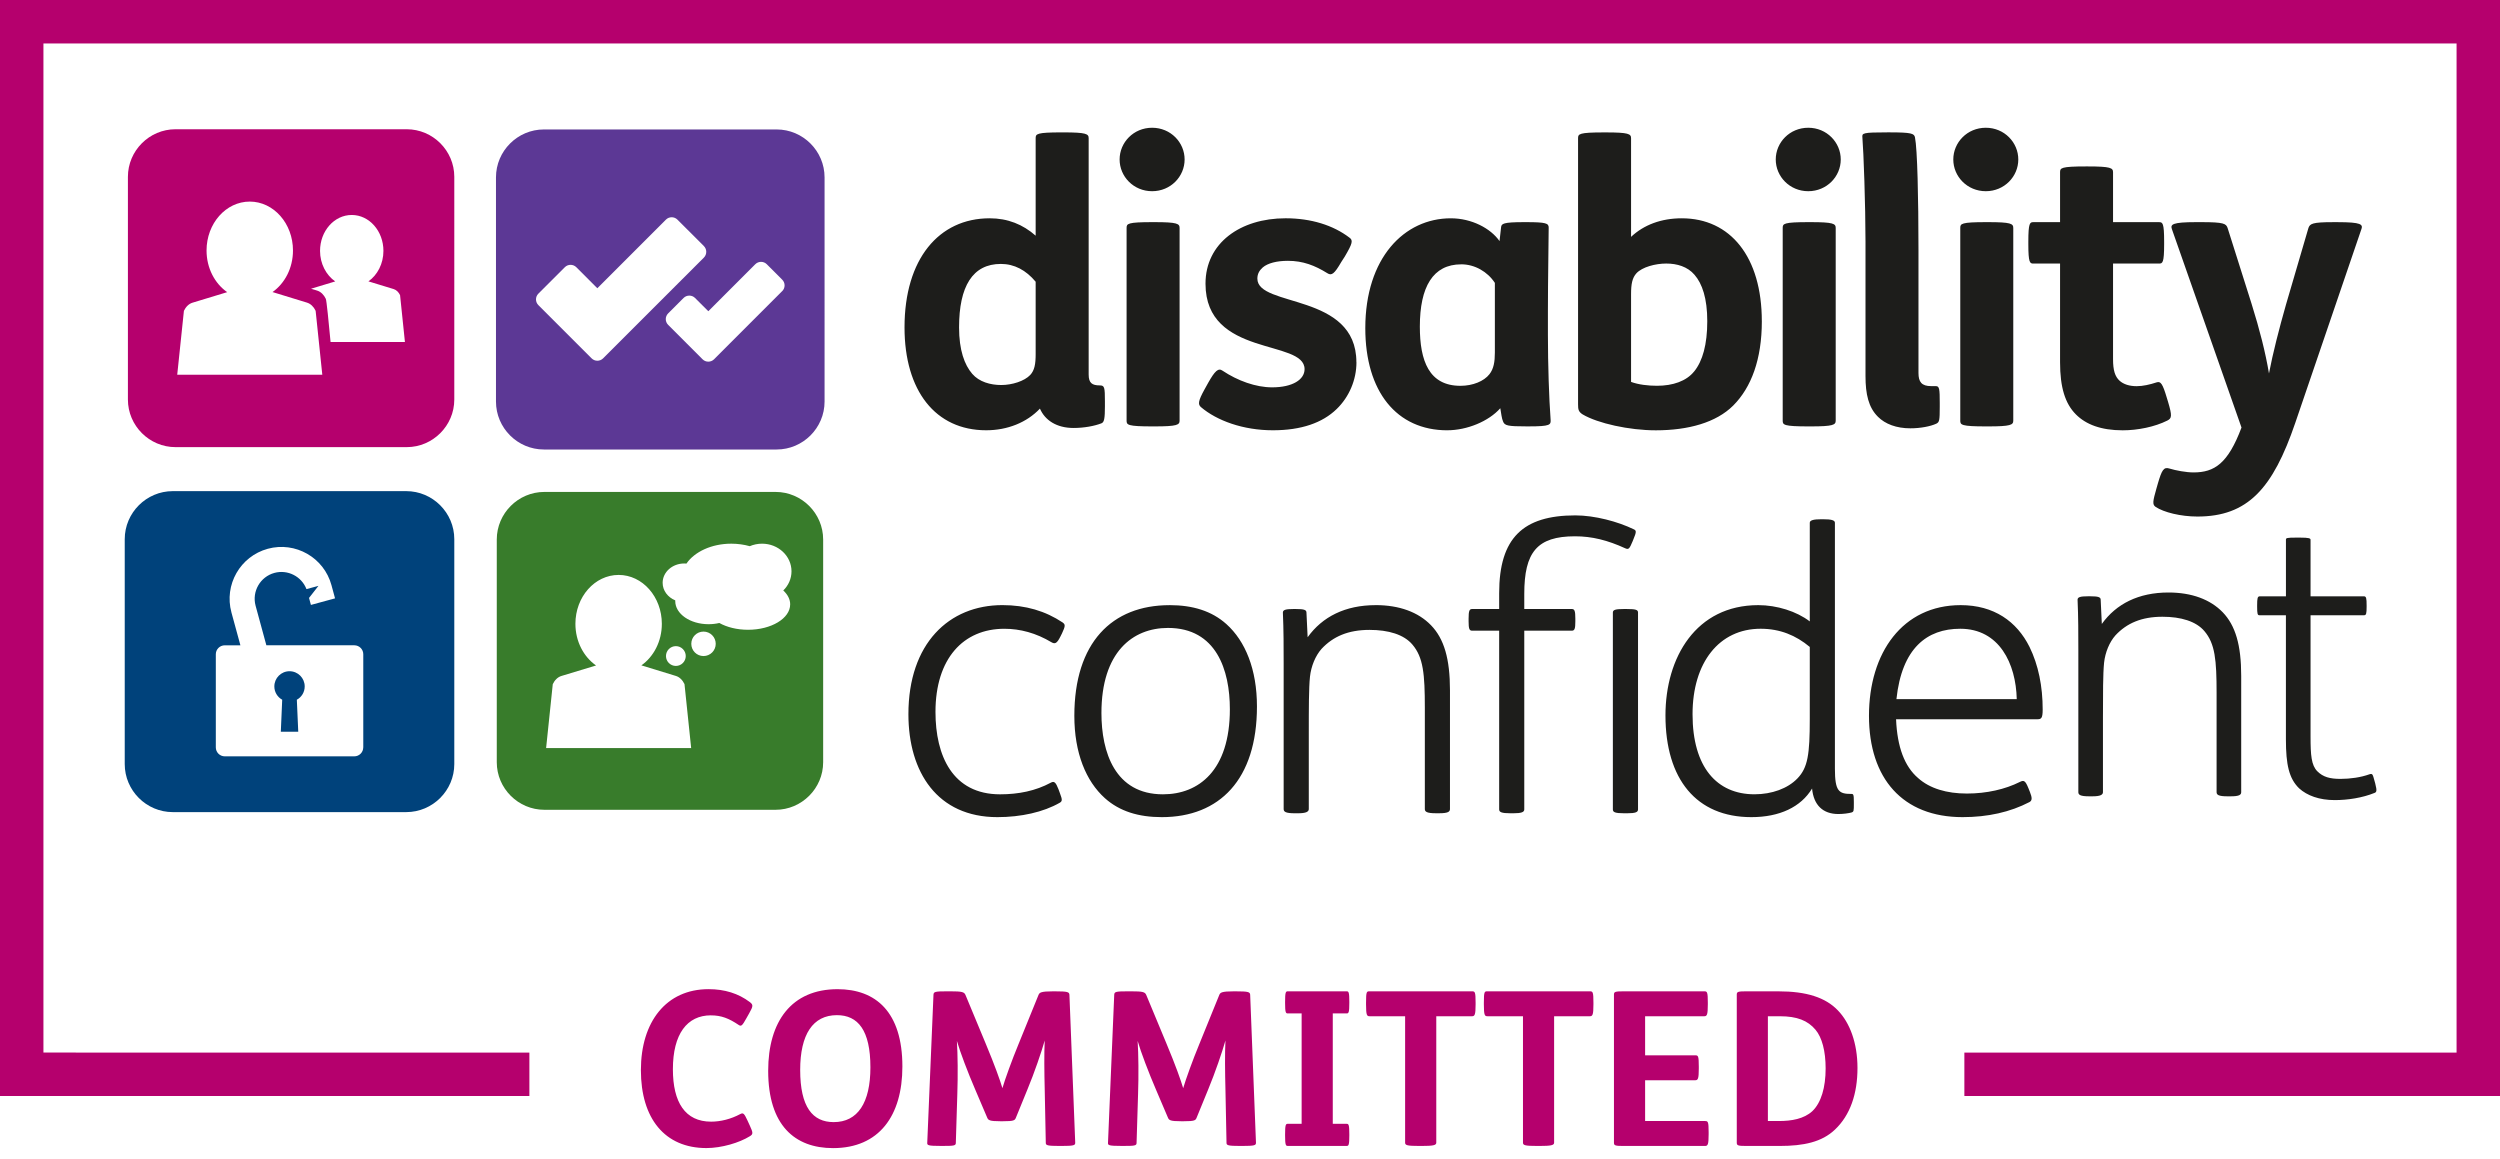
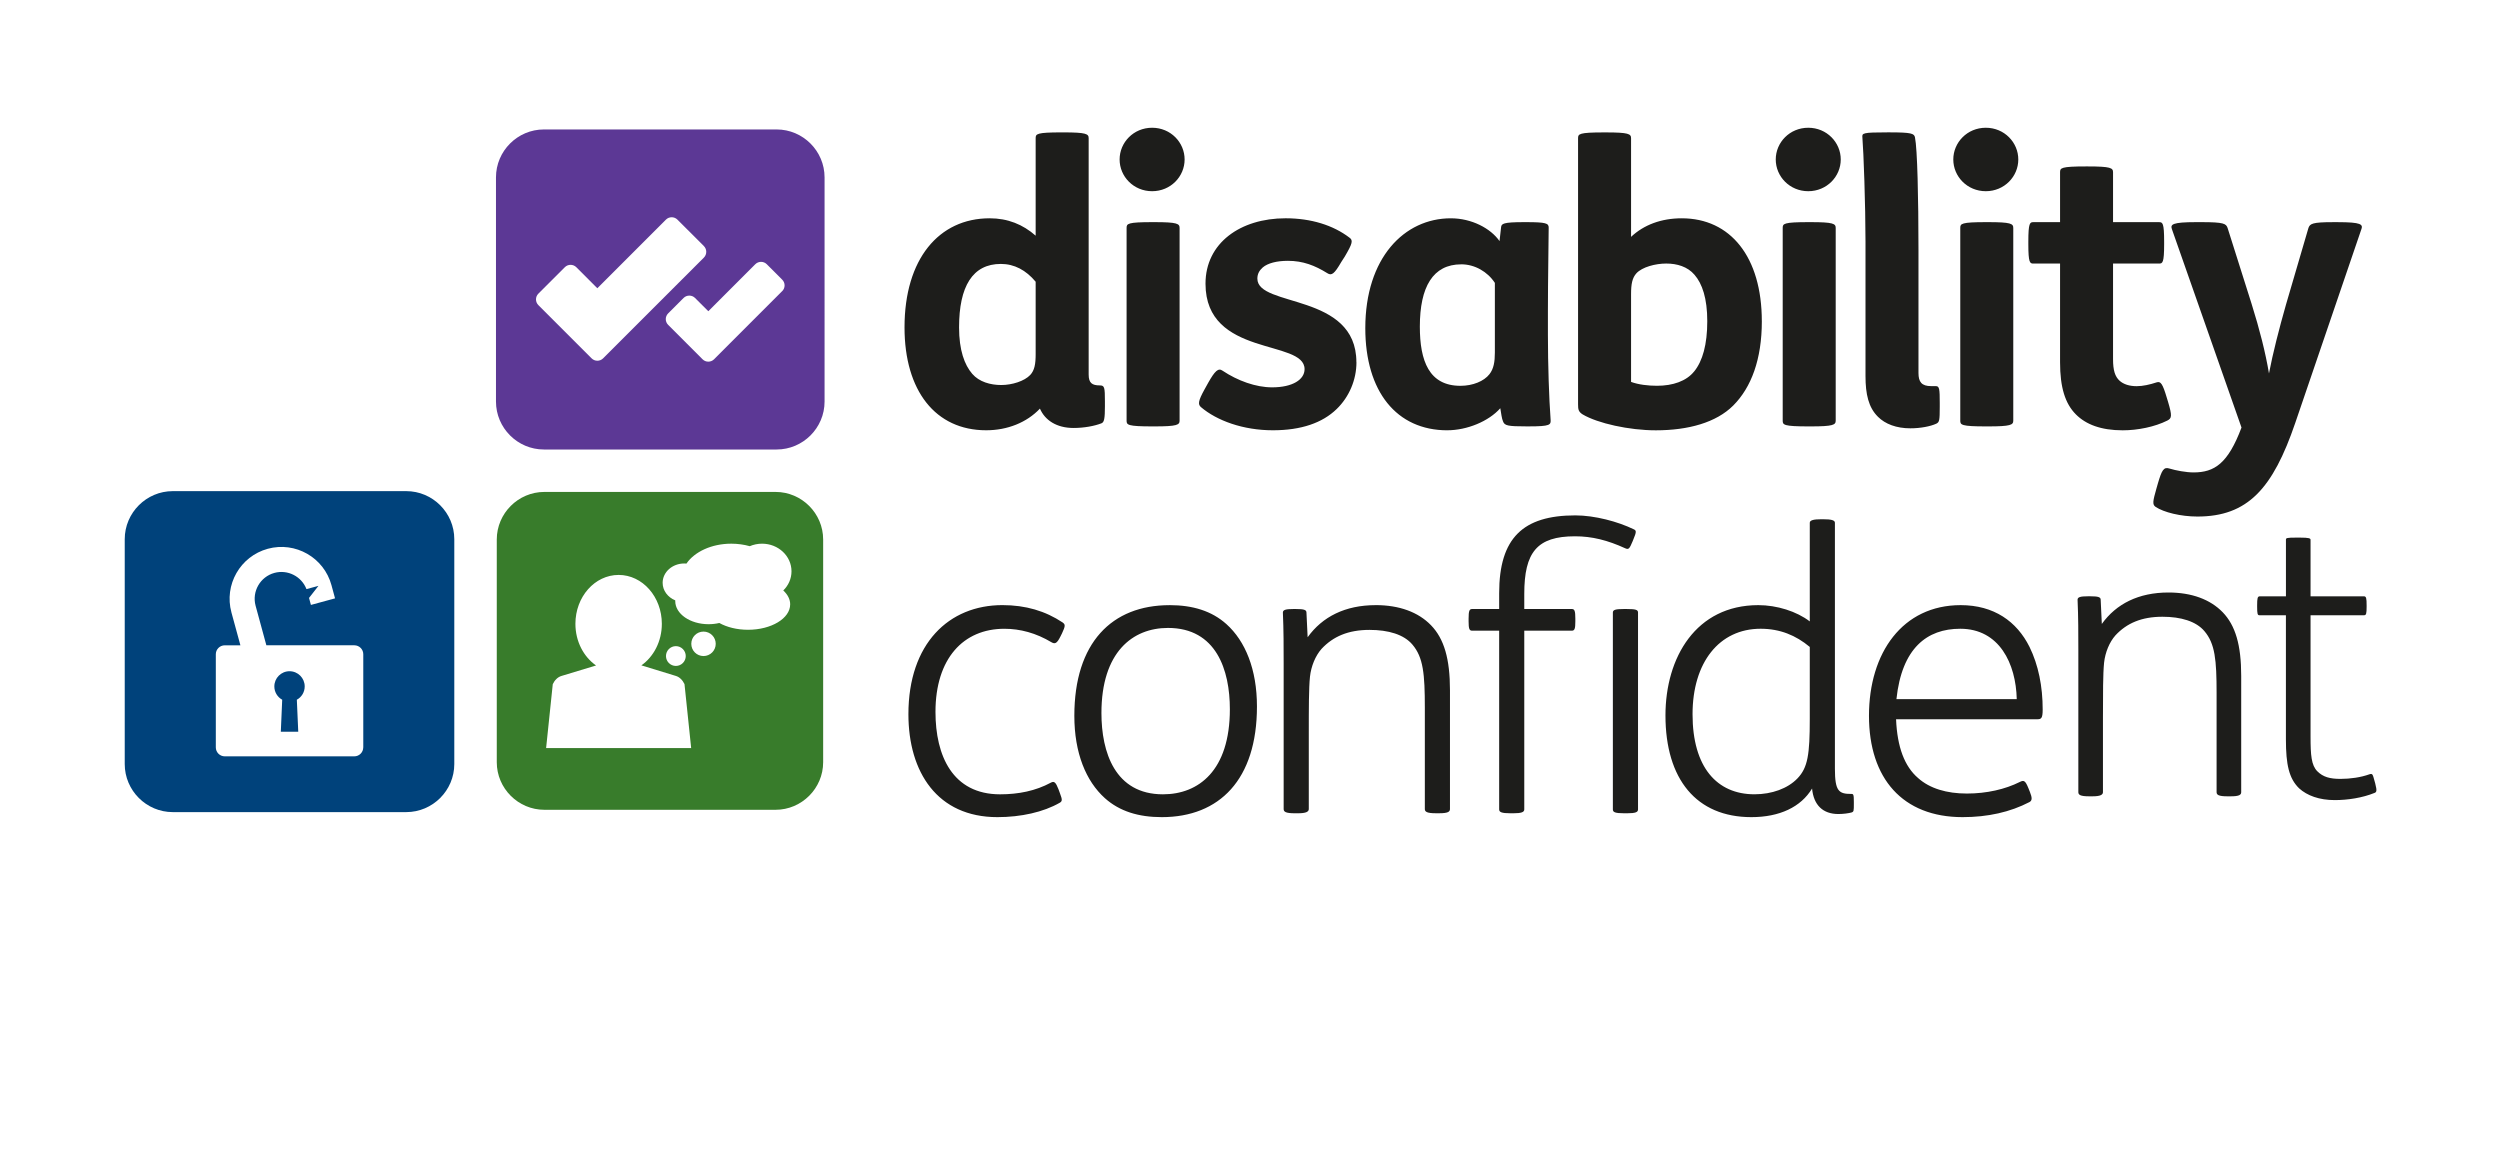
<svg xmlns="http://www.w3.org/2000/svg" id="Layer_1" width="110" height="51" version="1.1" viewBox="0 0 110 51">
  <defs>
    <style>
      .st0 {
        fill: #387c2b;
      }

      .st1 {
        fill: #1d1d1b;
      }

      .st2 {
        fill: #b5006d;
      }

      .st3 {
        fill: #00427b;
      }

      .st4 {
        fill: #5c3895;
      }
    </style>
  </defs>
-   <path class="st2" d="M54.384,43.618h-.075c-.577,0-.614.057-.661.16l-.879,2.164c-.293.709-.595,1.55-.709,1.937-.104-.349-.33-.993-.737-1.965l-.888-2.136c-.057-.132-.151-.16-.671-.16h-.114c-.567,0-.615.019-.624.151l-.274,6.51c-.01.113.028.142.605.142h.057c.51,0,.595-.009.595-.133l.066-2.154c.028-.794.019-1.758-.019-2.334.142.491.482,1.389.812,2.155l.52,1.219c.047.113.094.161.586.161h.104c.491,0,.529-.038.576-.161l.51-1.247c.302-.728.615-1.644.756-2.145-.029.558-.019,1.408,0,2.164l.047,2.343c0,.104.066.133.605.133h.076c.567,0,.615-.029.615-.142l-.255-6.51c-.01-.122-.076-.151-.624-.151ZM36.852,43.524c-2.022,0-3.052,1.417-3.052,3.591,0,2.4,1.172,3.402,2.854,3.402,2.022,0,3.051-1.417,3.051-3.591,0-2.4-1.171-3.402-2.853-3.402ZM36.682,49.373c-.927,0-1.474-.661-1.474-2.296,0-1.559.557-2.41,1.616-2.41.926,0,1.474.661,1.474,2.296,0,1.559-.557,2.41-1.615,2.41ZM59.256,43.618h-2.598c-.085,0-.114.047-.114.463v.047c0,.415.029.463.114.463h.614v4.857h-.614c-.085,0-.114.048-.114.463v.047c0,.416.029.463.114.463h2.598c.086,0,.114-.047.114-.463v-.047c0-.415-.028-.463-.114-.463h-.614v-4.857h.614c.086,0,.114-.047.114-.463v-.047c0-.416-.028-.463-.114-.463ZM31.279,44.676c.463,0,.794.133,1.228.425.114.076.161.01.331-.292l.123-.218c.18-.321.189-.378.029-.501-.501-.378-1.106-.567-1.814-.567-1.862,0-2.977,1.436-2.977,3.562s1.049,3.43,2.882,3.43c.671,0,1.455-.236,1.909-.519.16-.094.142-.161,0-.473l-.104-.227c-.142-.302-.18-.35-.321-.274-.406.218-.86.331-1.276.331-1.143,0-1.682-.85-1.682-2.306,0-1.55.624-2.372,1.673-2.372ZM46.431,43.618h-.076c-.576,0-.614.057-.661.16l-.879,2.164c-.293.709-.596,1.55-.709,1.937-.104-.349-.331-.993-.737-1.965l-.888-2.136c-.057-.132-.152-.16-.671-.16h-.114c-.567,0-.613.019-.623.151l-.274,6.51c-.009.113.028.142.605.142h.057c.51,0,.595-.009.595-.133l.066-2.154c.028-.794.019-1.758-.019-2.334.142.491.482,1.389.813,2.155l.52,1.219c.048.113.095.161.585.161h.104c.491,0,.529-.038.577-.161l.509-1.247c.303-.728.615-1.644.757-2.145-.028.558-.019,1.408,0,2.164l.047,2.343c0,.104.066.133.604.133h.076c.568,0,.615-.029.615-.142l-.255-6.51c-.01-.122-.076-.151-.624-.151ZM0,0v48.225h23.293v-1.912H1.911V1.911h106.178v44.402h-21.657v1.912h23.568V0H0ZM78.26,43.618h-1.417c-.368,0-.425.019-.425.142v6.52c0,.123.057.142.425.142h1.465c1.049,0,1.852-.17,2.428-.718.672-.633.993-1.578.993-2.712,0-1.106-.34-1.994-.86-2.532-.548-.577-1.399-.841-2.608-.841ZM79.743,48.891c-.368.34-.917.434-1.464.434h-.492v-4.61h.529c.755,0,1.228.189,1.568.595.284.339.444.935.444,1.7,0,.841-.198,1.512-.585,1.881ZM7.722,5.687c-1.151,0-2.094.942-2.094,2.094v9.799c0,1.151.943,2.094,2.094,2.094h10.173c1.151,0,2.094-.943,2.094-2.094V7.781c0-1.152-.943-2.094-2.094-2.094H7.722ZM7.798,16.489l.294-2.812c.082-.174.215-.31.38-.359l1.524-.463c-.543-.378-.908-1.055-.908-1.833,0-1.188.851-2.152,1.902-2.152s1.901.964,1.901,2.152c0,.774-.361,1.448-.9,1.829l1.517.465c.164.05.298.186.38.361l.293,2.812h-6.383ZM14.545,15.048c-.075-.81-.18-1.871-.21-1.9-.082-.174-.216-.312-.381-.362l-.268-.082,1.063-.321c-.399-.279-.667-.777-.667-1.344,0-.873.624-1.58,1.395-1.58s1.394.707,1.394,1.58c0,.565-.264,1.062-.66,1.341l1.112.34c.121.038.219.138.28.266l.214,2.063h-3.274ZM69.949,43.618h-4.498c-.132,0-.161,0-.161.501v.076c0,.482.038.52.161.52h1.56v5.565c0,.113.094.142.624.142h.104c.501,0,.642-.029.642-.142v-5.565h1.569c.123,0,.161-.057.161-.52v-.076c0-.482-.029-.501-.161-.501ZM75.021,49.325h-2.636v-1.794h2.202c.123,0,.16-.058.16-.52v-.076c0-.482-.028-.501-.16-.501h-2.202v-1.719h2.598c.123,0,.161-.057.161-.52v-.076c0-.482-.029-.501-.161-.501h-3.544c-.368,0-.425.019-.425.142v6.52c0,.123.057.142.425.142h3.581c.123,0,.16-.057.16-.519v-.076c0-.481-.028-.501-.16-.501ZM64.764,43.618h-4.498c-.132,0-.16,0-.16.501v.076c0,.482.038.52.16.52h1.559v5.565c0,.113.095.142.624.142h.104c.501,0,.643-.029.643-.142v-5.565h1.569c.123,0,.161-.057.161-.52v-.076c0-.482-.028-.501-.161-.501Z" />
  <path class="st4" d="M34.172,5.696h-10.241c-1.159,0-2.108.948-2.108,2.108v9.865c0,1.16.949,2.109,2.108,2.109h10.241c1.16,0,2.109-.948,2.109-2.109V7.804c0-1.16-.949-2.108-2.109-2.108M26.536,15.768c-.139.139-.366.139-.505,0l-2.343-2.343c-.139-.139-.139-.365,0-.504l1.165-1.164c.138-.139.366-.139.505,0l.925.926,3.019-3.02c.139-.139.366-.139.504,0l1.166,1.165c.138.14.138.366,0,.505l-4.436,4.435ZM34.415,12.81l-2.319,2.319h0s-.678.68-.678.68c-.14.139-.367.139-.505,0l-1.514-1.515c-.14-.139-.14-.365,0-.505l.678-.678c.139-.139.366-.139.505,0l.584.583,2.067-2.068c.139-.139.366-.139.505,0l.679.68c.14.138.14.365,0,.504" />
  <path class="st1" d="M46.761,27.392c-.767-.511-1.634-.767-2.656-.767-2.348,0-4.135,1.686-4.135,4.801,0,2.553,1.276,4.528,3.915,4.528,1.038,0,2.026-.221,2.74-.631.12-.067.12-.136.017-.407l-.068-.187c-.12-.307-.188-.375-.341-.29-.664.358-1.414.511-2.23.511-2.093,0-2.842-1.702-2.842-3.625,0-2.35,1.226-3.659,3.03-3.659.698,0,1.396.186,2.077.595.153.086.238.052.391-.255l.068-.136c.152-.324.152-.391.034-.477ZM48.616,17.843v-.187c0-.613-.017-.698-.222-.698-.339,0-.493-.103-.493-.477V6.081c0-.188-.102-.256-1.107-.256h-.085c-1.106,0-1.14.068-1.14.256v4.289c-.561-.494-1.225-.765-2.025-.765-2.23,0-3.745,1.787-3.745,4.8,0,2.79,1.362,4.527,3.592,4.527.936,0,1.787-.341,2.366-.953.221.511.731.852,1.481.852.459,0,.919-.086,1.226-.205.119-.05.153-.188.153-.783ZM45.569,15.579c0,.443-.05.716-.238.919-.256.272-.799.443-1.276.443s-.971-.137-1.277-.493c-.34-.393-.579-1.04-.579-2.043,0-1.805.595-2.792,1.838-2.792.596,0,1.106.274,1.532.783v3.183ZM87.375,8.413c.817,0,1.43-.647,1.43-1.396s-.613-1.396-1.43-1.396-1.43.647-1.43,1.396.613,1.396,1.43,1.396ZM87.392,9.774c-1.106,0-1.14.068-1.14.256v8.476c0,.188.034.256,1.14.256h.086c1.003,0,1.106-.068,1.106-.256v-8.476c0-.188-.103-.256-1.106-.256h-.086ZM50.693,8.413c.817,0,1.43-.647,1.43-1.396s-.613-1.396-1.43-1.396-1.43.647-1.43,1.396.613,1.396,1.43,1.396ZM79.563,8.413c.817,0,1.43-.647,1.43-1.396s-.613-1.396-1.43-1.396-1.43.647-1.43,1.396.613,1.396,1.43,1.396ZM51.459,26.627c-2.536,0-4.188,1.652-4.188,4.868,0,1.634.511,2.876,1.345,3.625.647.579,1.482.834,2.502.834,2.536,0,4.188-1.65,4.188-4.869,0-1.634-.511-2.876-1.345-3.625-.647-.579-1.481-.834-2.502-.834ZM51.169,34.95c-2.111,0-2.706-1.855-2.706-3.575,0-2.689,1.378-3.746,2.928-3.746,2.128,0,2.723,1.856,2.723,3.576,0,2.706-1.379,3.745-2.945,3.745ZM63.681,18.932c.867,0,1.821-.392,2.332-.97.034.204.068.475.12.578.068.188.204.221,1.038.221h.085c.97,0,.987-.068.97-.307-.068-.919-.118-2.399-.118-3.727v-1.038c0-1.396.034-3.115.034-3.677,0-.187-.12-.238-.987-.238h-.102c-.919,0-.987.069-1.005.222l-.069.612c-.391-.561-1.225-1.003-2.144-1.003-2.043,0-3.762,1.736-3.762,4.834,0,2.791,1.379,4.494,3.609,4.494ZM64.293,11.63c.596,0,1.158.323,1.481.817v3.064c0,.409-.051.715-.238.954-.238.307-.732.511-1.276.511-1.379,0-1.787-1.09-1.787-2.605,0-1.753.579-2.74,1.821-2.74ZM79.579,9.774c-1.106,0-1.14.068-1.14.256v8.476c0,.188.034.256,1.14.256h.086c1.002,0,1.106-.068,1.106-.256v-8.476c0-.188-.103-.256-1.106-.256h-.086ZM50.71,9.774c-1.106,0-1.14.068-1.14.256v8.476c0,.188.034.256,1.14.256h.086c1.004,0,1.106-.068,1.106-.256v-8.476c0-.188-.102-.256-1.106-.256h-.086ZM95.413,26.07c-1.316,0-2.3.5-2.933,1.384l-.05-1.067c0-.116-.116-.15-.45-.15h-.116c-.318,0-.451.033-.451.15.034.75.034,1.518.034,2.201v6.266c0,.118.083.184.482.184h.134c.35,0,.467-.066.467-.184v-3.283c0-1.016,0-1.935.05-2.416.05-.451.234-.901.5-1.2.499-.535,1.15-.818,2.067-.818.815,0,1.483.2,1.849.635.467.549.534,1.266.534,2.716v4.366c0,.118.083.184.482.184h.134c.383,0,.467-.066.467-.184v-5.116c0-1.35-.25-2.216-.816-2.801-.551-.566-1.368-.867-2.385-.867ZM95.358,18.507c.205-.102.221-.205.034-.834l-.052-.17c-.186-.629-.272-.732-.442-.681-.308.102-.614.17-.885.17-.323,0-.579-.086-.749-.238-.205-.187-.29-.46-.29-.953v-4.204h2.026c.154,0,.222-.034.222-.852v-.118c0-.818-.067-.852-.222-.852h-2.026v-2.196c0-.188-.101-.256-1.106-.256h-.085c-1.106,0-1.14.068-1.14.256v2.196h-1.175c-.153,0-.221.034-.221.852v.118c0,.817.068.852.221.852h1.175v4.341c0,1.106.222,1.821.698,2.297.442.443,1.106.699,2.059.699.664,0,1.413-.154,1.958-.427ZM86.269,26.626c-2.554,0-4.034,2.094-4.034,4.869,0,2.757,1.481,4.459,4.119,4.459,1.108,0,2.094-.221,2.945-.664.12-.068.12-.187.018-.442l-.068-.17c-.137-.341-.204-.358-.375-.273-.646.324-1.463.511-2.332.511-.885,0-1.633-.222-2.145-.681-.596-.511-.919-1.362-.97-2.588h6.213c.17,0,.238-.034.238-.425,0-1.021-.187-1.958-.579-2.758-.561-1.123-1.566-1.838-3.029-1.838ZM83.443,30.763c.238-2.248,1.344-3.098,2.808-3.098,1.719,0,2.451,1.532,2.486,3.098h-5.294ZM104.514,34.487l-.032-.116c-.084-.3-.084-.35-.234-.3-.368.133-.835.2-1.268.2-.467,0-.766-.084-1.016-.333-.267-.266-.3-.717-.3-1.518v-5.349h2.35c.1,0,.117-.067.117-.383v-.05c0-.317-.017-.4-.117-.4h-2.35v-2.484c0-.066-.05-.1-.483-.1h-.117c-.467,0-.483.017-.483.1v2.484h-1.15c-.1,0-.117.083-.117.4v.05c0,.316.016.383.1.383h1.166v5.467c0,1.1.134,1.716.583,2.15.35.317.883.516,1.567.516.567,0,1.217-.099,1.751-.317.082-.032.116-.083.032-.4ZM59.681,15.936c0-3.065-4.357-2.4-4.357-3.677,0-.204.084-.357.238-.493.221-.187.613-.29,1.106-.29.664,0,1.19.205,1.736.545.187.12.307.034.612-.493l.154-.239c.34-.578.375-.715.205-.834-.715-.545-1.686-.851-2.809-.851-1.991,0-3.524,1.089-3.524,2.877,0,3.251,4.359,2.434,4.359,3.761,0,.46-.528.801-1.43.801-.715,0-1.515-.29-2.179-.733-.188-.136-.34.018-.629.528l-.17.307c-.272.493-.289.647-.153.766.697.595,1.855,1.021,3.167,1.021,1.242,0,2.178-.323,2.808-.936.545-.528.869-1.278.869-2.06ZM103.903,10.081c.068-.204,0-.306-1.038-.306h-.221c-.903,0-1.005.068-1.073.256l-.987,3.37c-.306,1.073-.579,2.145-.749,3.03-.154-.92-.409-1.925-.766-3.065l-1.055-3.336c-.068-.188-.153-.256-1.158-.256h-.221c-1.072,0-1.14.103-1.072.306l3.063,8.732c-.595,1.584-1.19,1.975-2.111,1.975-.324,0-.783-.086-1.055-.17-.256-.085-.341.068-.511.647l-.068.238c-.154.546-.187.698-.034.801.357.239,1.106.425,1.838.425,2.212,0,3.318-1.226,4.306-4.119l2.911-8.529ZM82.626,18.335c.324.324.817.511,1.431.511.441,0,.885-.085,1.14-.204.136-.068.152-.136.152-.749v-.154c0-.629-.016-.749-.17-.749h-.205c-.425,0-.561-.188-.561-.578v-5.412c0-2.298-.05-4.461-.154-4.955-.034-.17-.152-.221-1.122-.221h-.086c-1.106,0-1.124.034-1.106.221.052.613.137,2.979.137,4.596v5.907c0,.8.135,1.379.544,1.786ZM60.532,26.626c-1.344,0-2.349.511-2.996,1.413l-.052-1.089c0-.119-.119-.153-.459-.153h-.119c-.324,0-.459.034-.459.153.034.766.034,1.549.034,2.248v6.399c0,.12.085.187.493.187h.136c.357,0,.477-.067.477-.187v-3.353c0-1.038,0-1.975.052-2.468.05-.461.238-.92.509-1.226.51-.546,1.175-.835,2.111-.835.834,0,1.515.204,1.889.648.477.561.545,1.292.545,2.774v4.459c0,.12.085.187.493.187h.136c.391,0,.477-.067.477-.187v-5.226c0-1.378-.256-2.263-.835-2.86-.561-.578-1.395-.885-2.433-.885ZM69.162,26.797h-2.094v-.664c0-1.838.563-2.536,2.23-2.536.749,0,1.43.17,2.213.528.154.068.187.017.324-.308l.034-.085c.136-.323.136-.391.018-.442-.698-.34-1.719-.613-2.571-.613-2.297,0-3.353.988-3.353,3.422v.698h-1.192c-.119,0-.153.085-.153.425v.119c0,.324.034.409.153.409h1.192v7.864c0,.119.102.17.493.17h.136c.356,0,.476-.051.476-.17v-7.864h2.094c.12,0,.153-.085.153-.409v-.119c0-.34-.034-.425-.153-.425ZM71.579,26.797h-.136c-.357,0-.477.034-.477.153v8.664c0,.119.086.17.494.17h.136c.375,0,.477-.051.477-.17v-8.664c0-.12-.102-.153-.494-.153ZM77.52,14.132c0-2.826-1.379-4.527-3.524-4.527-.902,0-1.668.289-2.229.817v-4.34c0-.188-.102-.256-1.107-.256h-.085c-1.106,0-1.14.068-1.14.256v11.711c0,.222.017.324.205.443.663.391,2.043.698,3.216.698,1.43,0,2.656-.342,3.405-1.089.8-.801,1.26-2.042,1.26-3.711ZM74.541,16.345c-.34.425-.937.629-1.634.629-.392,0-.817-.05-1.14-.17v-3.863c0-.443.051-.715.238-.919.255-.273.833-.426,1.31-.426s.937.136,1.243.494c.341.392.562,1.038.562,2.043,0,1.021-.204,1.753-.578,2.213ZM81.451,34.933c-.543,0-.715-.12-.715-1.107v-10.826c0-.118-.187-.152-.493-.152h-.136c-.273,0-.477.034-.477.152v4.342c-.579-.443-1.446-.716-2.265-.716-2.74,0-4.085,2.299-4.085,4.852,0,2.808,1.362,4.476,3.779,4.476,1.242,0,2.179-.443,2.672-1.259.068.731.477,1.122,1.157,1.122.221,0,.46-.034.578-.068.103-.034.103-.069.103-.392v-.068c0-.341-.018-.357-.12-.357ZM79.63,31.631c0,1.566-.085,2.146-.544,2.621-.426.443-1.124.697-1.89.697-1.651,0-2.724-1.19-2.724-3.522,0-2.281,1.175-3.762,2.996-3.762.851,0,1.549.289,2.162.8v3.166Z" />
  <path class="st0" d="M34.125,21.645h-10.173c-1.151,0-2.094.942-2.094,2.094v9.799c0,1.151.943,2.093,2.094,2.093h10.173c1.151,0,2.094-.943,2.094-2.093v-9.799c0-1.152-.943-2.094-2.094-2.094M24.029,32.914l.293-2.812c.082-.173.216-.31.379-.359l1.525-.462c-.543-.379-.908-1.056-.908-1.833,0-1.188.851-2.151,1.902-2.151s1.901.964,1.901,2.151c0,.773-.361,1.448-.9,1.828l1.517.465c.164.049.298.187.38.361l.293,2.812h-6.382ZM29.303,28.866c0-.24.195-.436.435-.436s.435.196.435.436-.195.435-.435.435-.435-.195-.435-.435M30.954,28.866c-.297,0-.537-.24-.537-.538s.24-.538.537-.538.538.241.538.538-.241.538-.538.538M34.767,26.594c0,.616-.83,1.116-1.854,1.116-.488,0-.931-.114-1.263-.299-.149.036-.308.054-.474.054-.81,0-1.465-.455-1.465-1.016v-.033c-.327-.134-.555-.429-.555-.772,0-.469.426-.851.951-.851l.096.005c.355-.518,1.105-.876,1.973-.876.287,0,.561.04.813.11.165-.07.348-.11.541-.11.716,0,1.296.544,1.296,1.216,0,.328-.138.625-.362.843.192.177.304.386.304.612" />
  <path class="st3" d="M12.739,29.534c-.369,0-.668.3-.668.669,0,.252.14.472.346.585l-.061,1.408h.767l-.062-1.408c.207-.113.346-.332.346-.585,0-.369-.299-.669-.668-.669M17.874,21.61H7.603c-1.163,0-2.115.951-2.115,2.115v9.894c0,1.163.951,2.114,2.115,2.114h10.271c1.164,0,2.115-.951,2.115-2.114v-9.894c0-1.164-.951-2.115-2.115-2.115M15.983,32.886c0,.216-.177.393-.393.393h-5.701c-.216,0-.393-.177-.393-.393v-4.1c0-.217.178-.392.393-.392h.689l-.395-1.446v-.002c-.331-1.214.385-2.468,1.6-2.8,1.216-.331,2.469.385,2.801,1.6l.158.582-1.062.289-.083-.308.415-.531-.528.143h0c-.214-.557-.823-.873-1.41-.713-.625.17-.995.816-.829,1.44l.475,1.745h3.871c.216,0,.393.176.393.392v4.1Z" />
</svg>